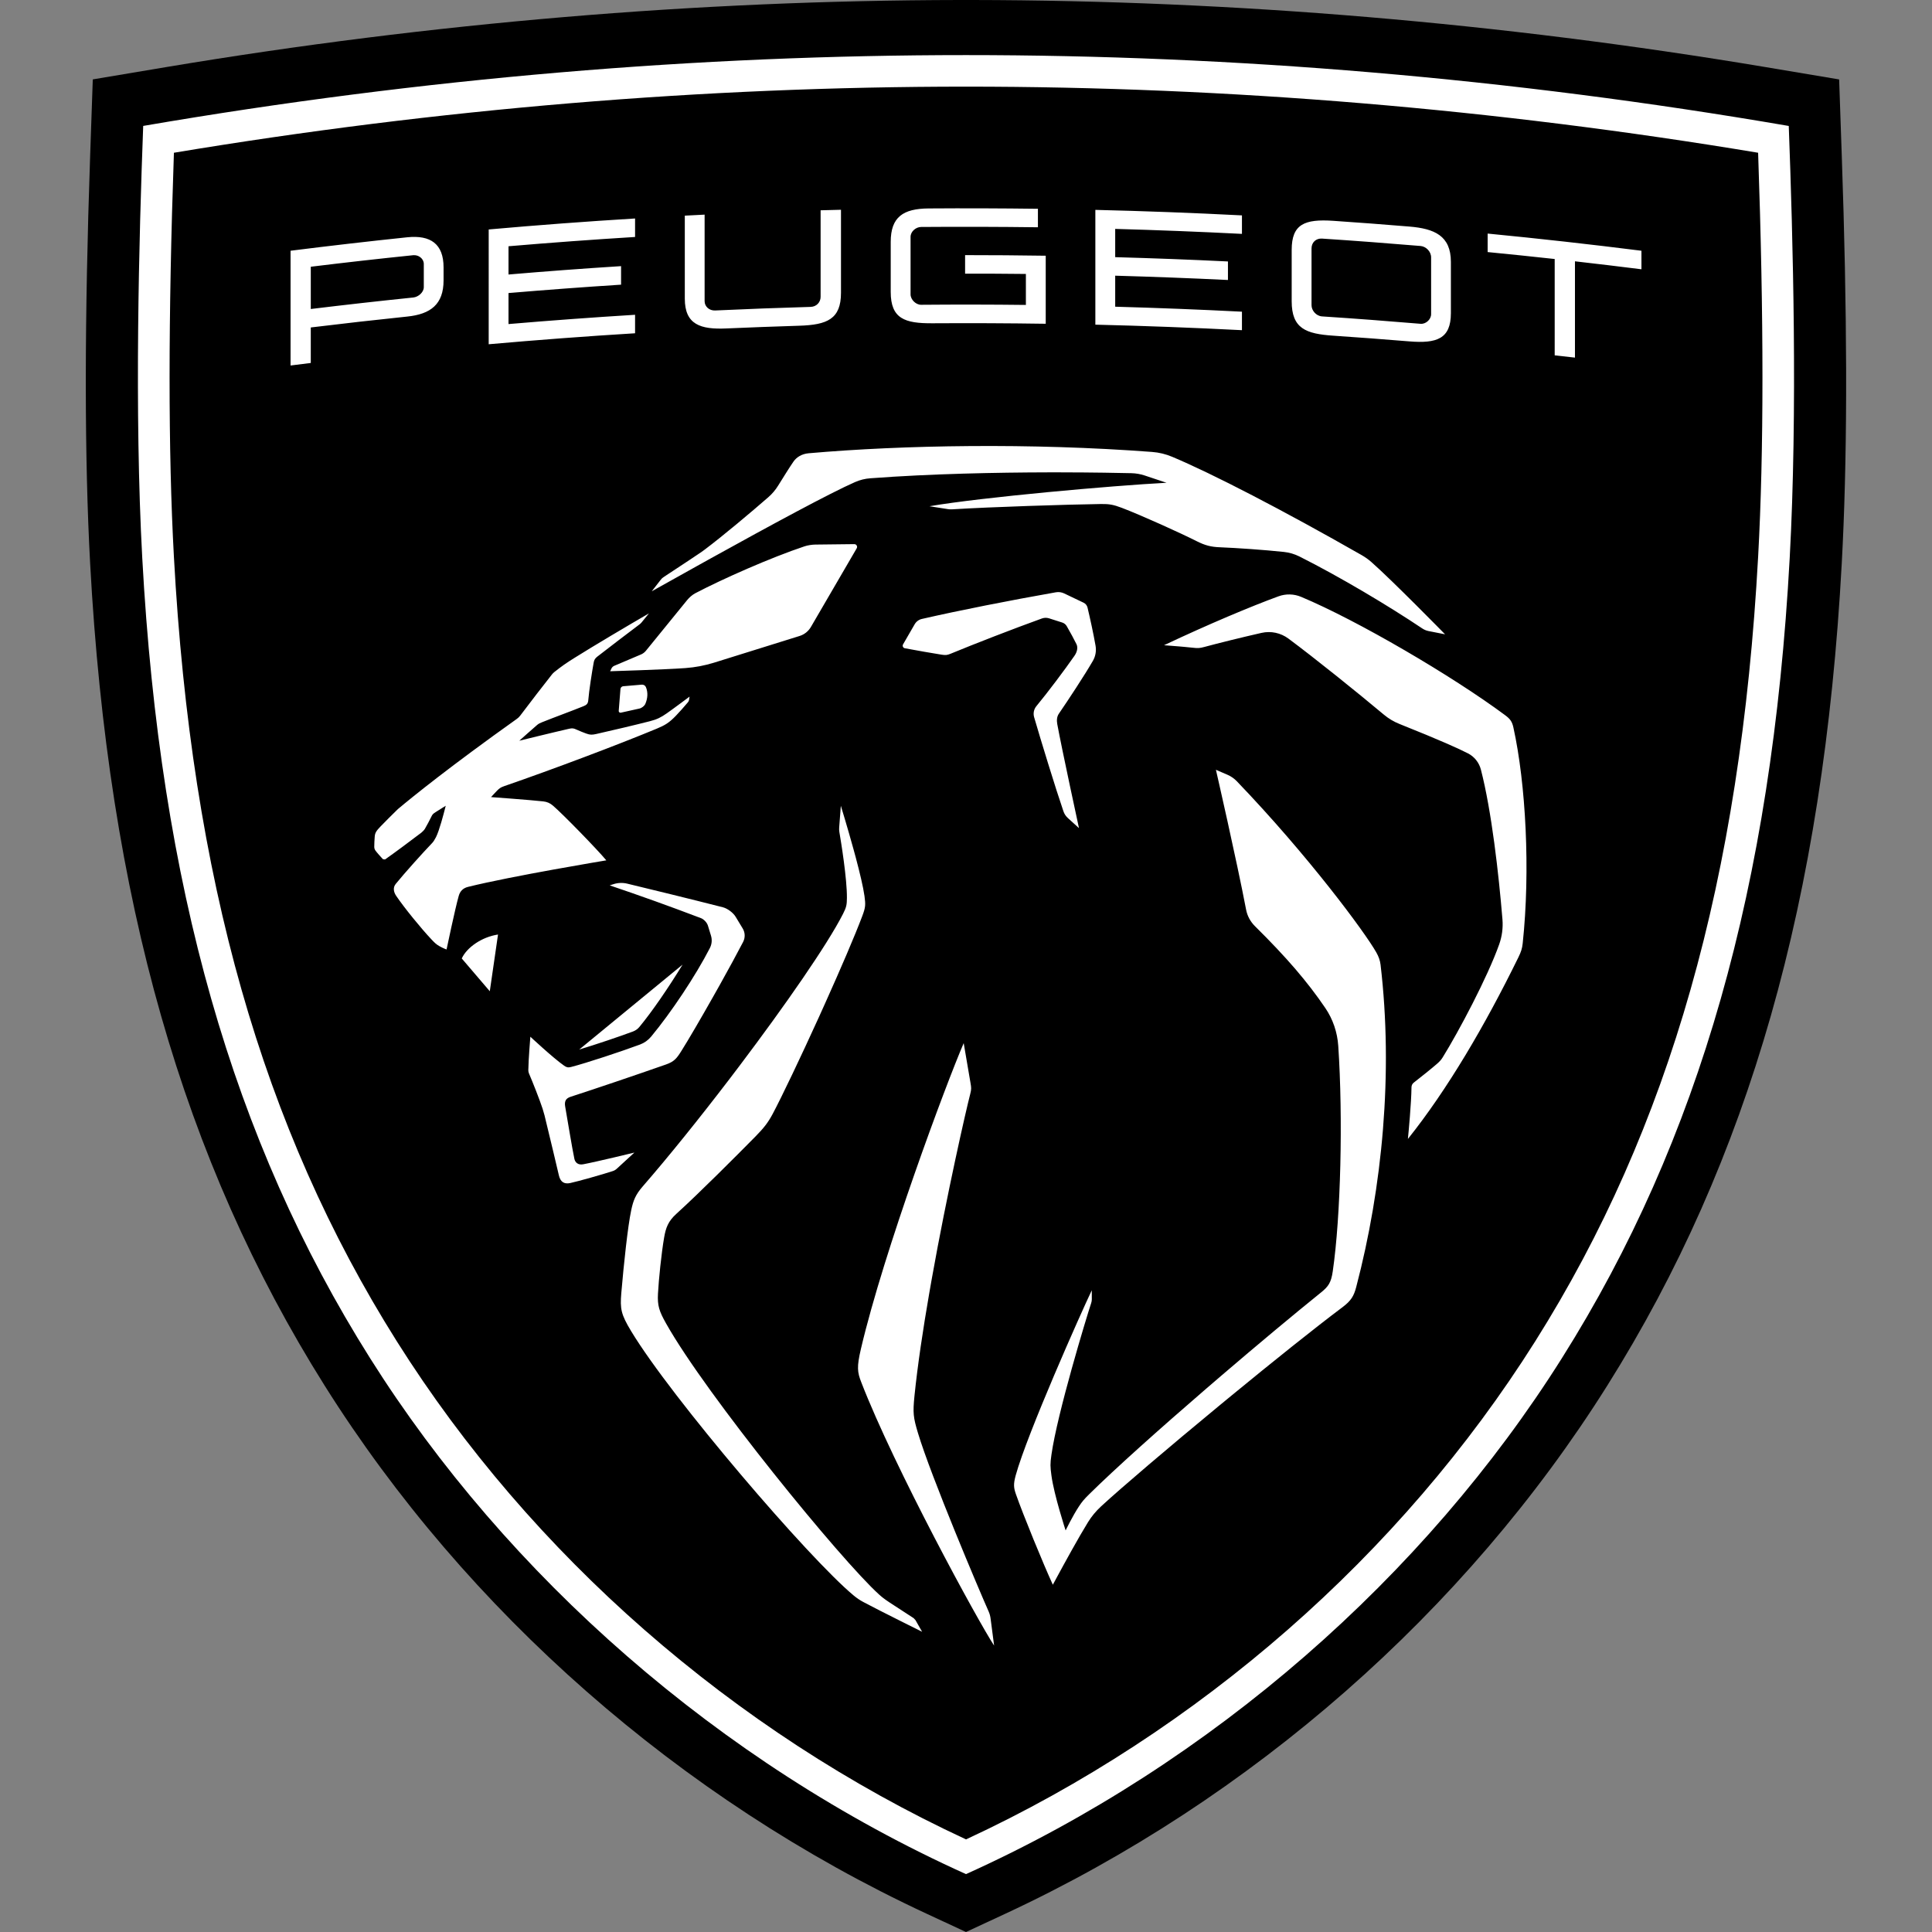
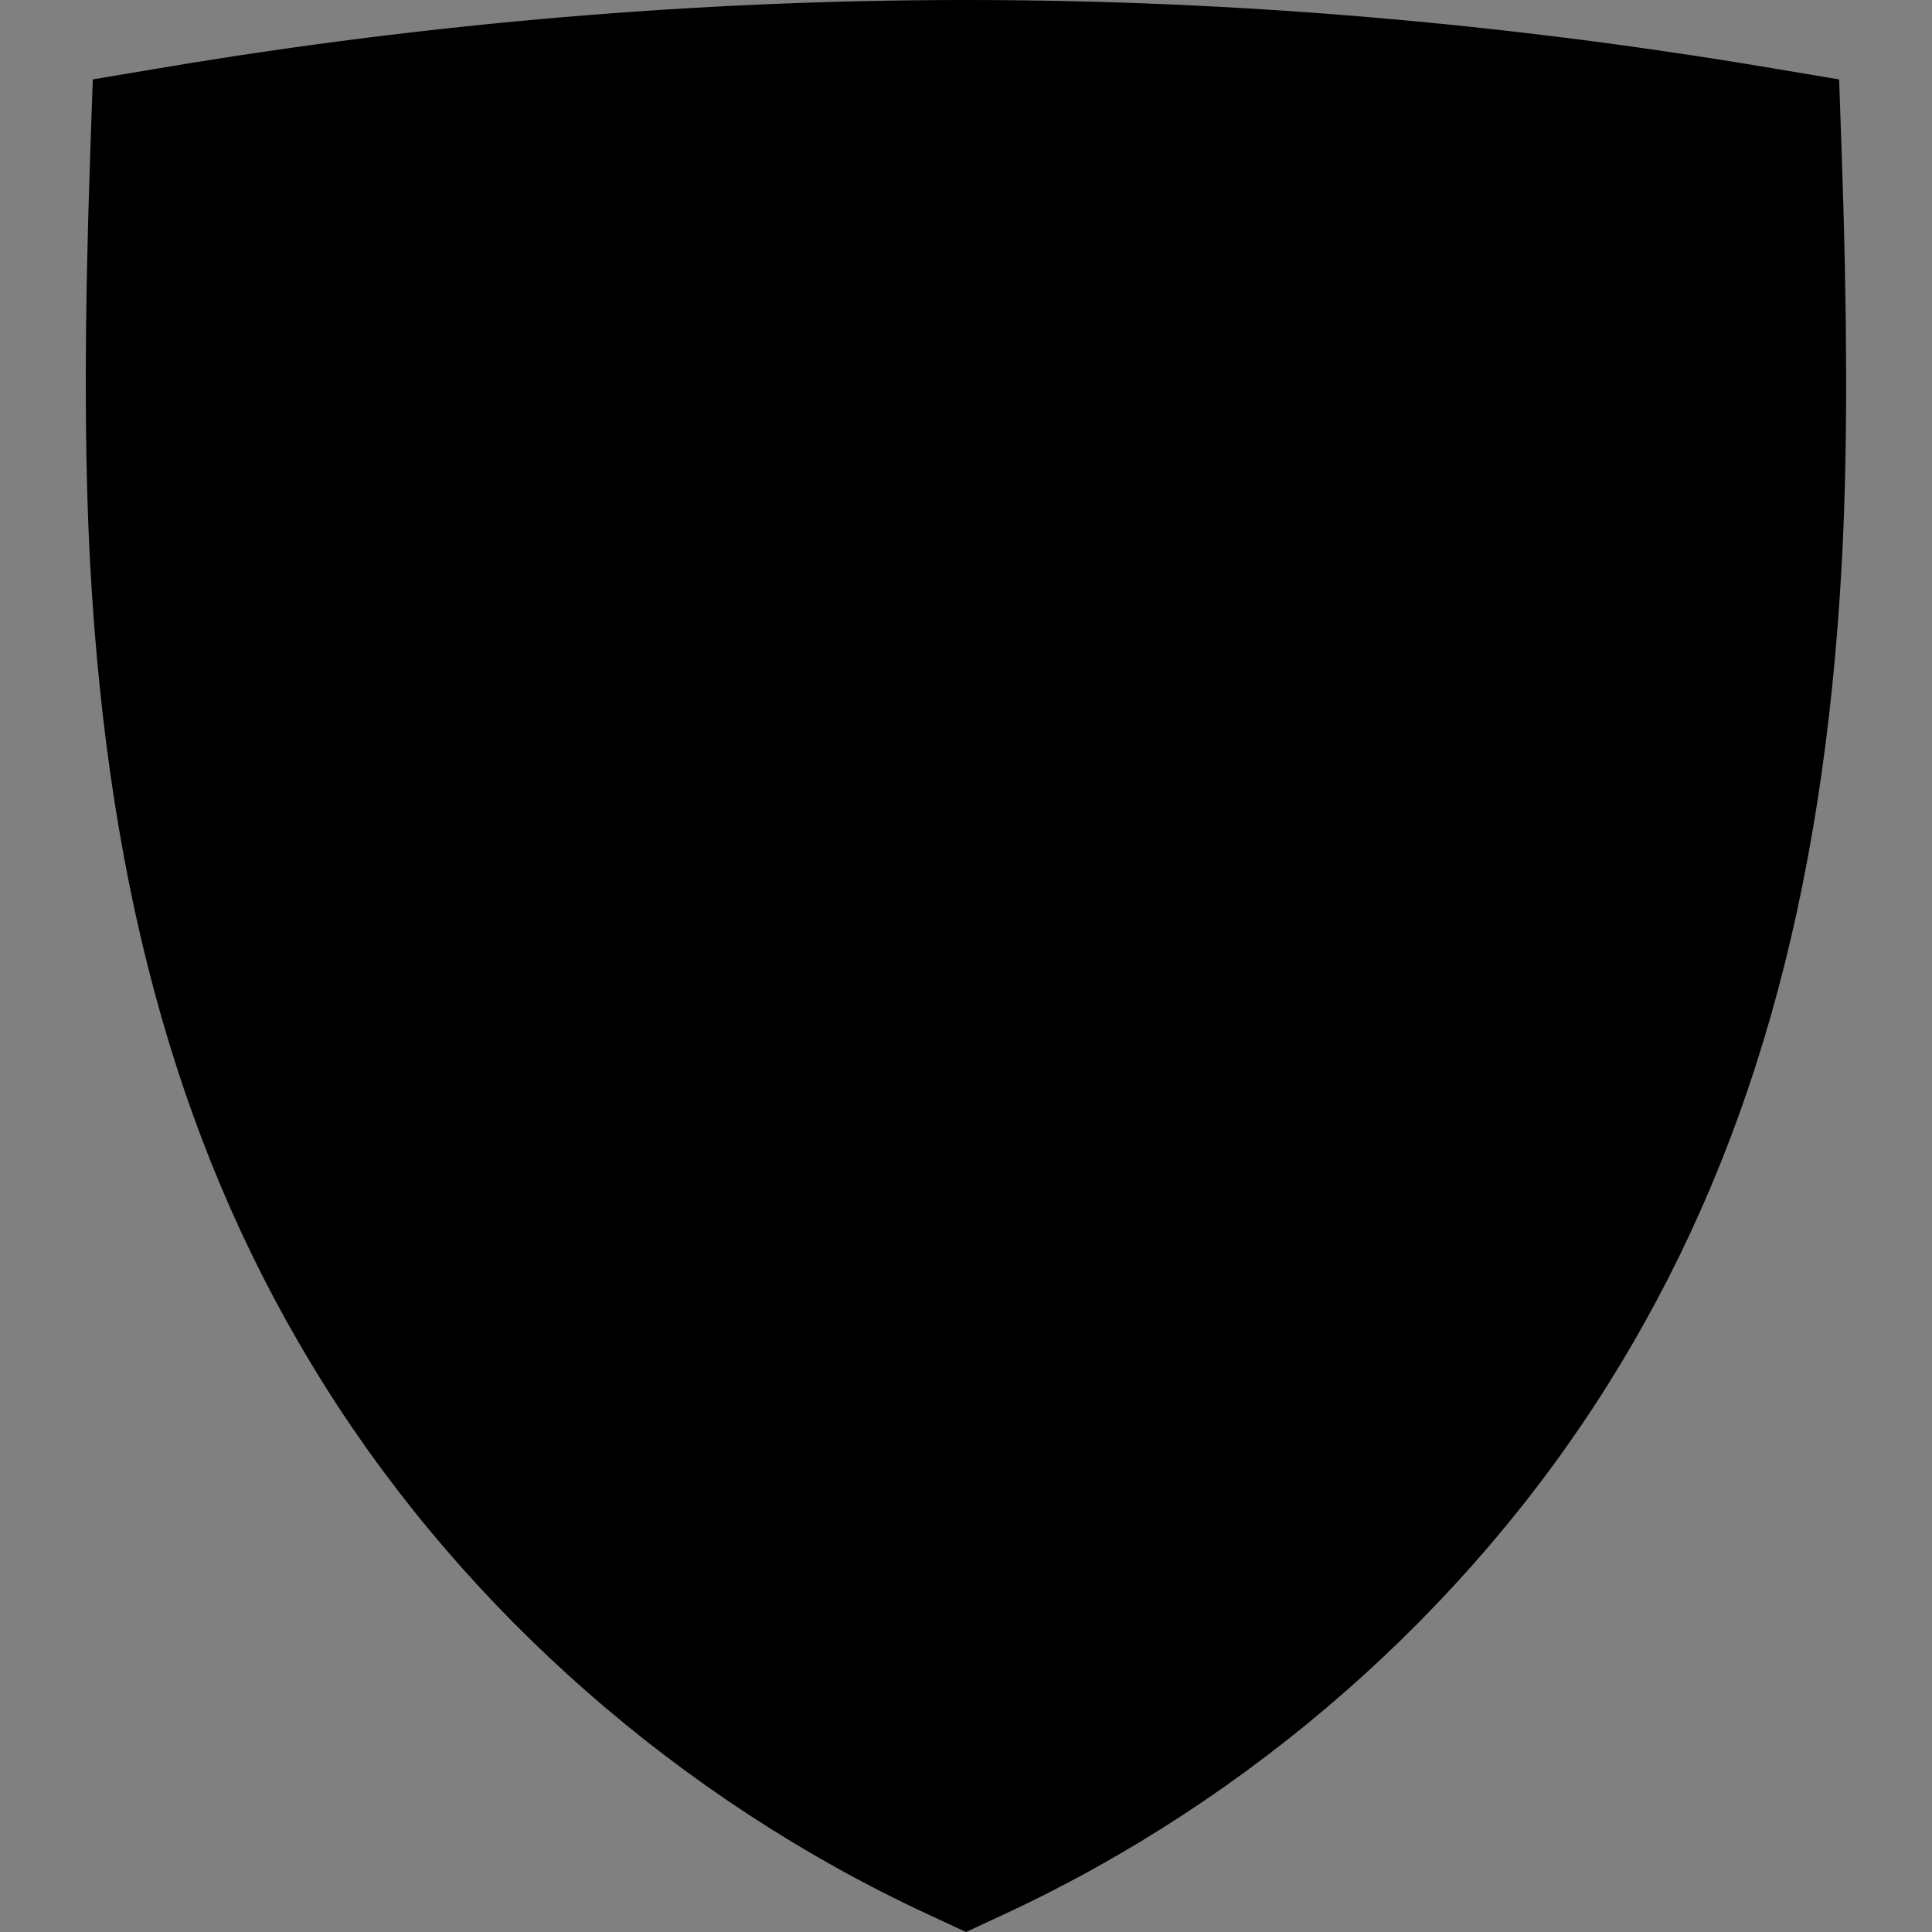
<svg xmlns="http://www.w3.org/2000/svg" xmlns:xlink="http://www.w3.org/1999/xlink" version="1.1" id="Layer_1" x="0px" y="0px" viewBox="0 0 512 512" style="enable-background:new 0 0 512 512;" xml:space="preserve">
  <rect x="0" y="0" width="512" height="512" fill="#808080" stroke="none" />
  <style type="text/css">
	.st0{fill:#FFFFFF;}
	.st1{clip-path:url(#SVGID_2_);fill:#FFFFFF;}
	.st2{clip-path:url(#SVGID_2_);}
	.st3{fill-rule:evenodd;clip-rule:evenodd;fill:#FFFFFF;}
</style>
  <g>
    <path class="st0" d="M22.75,100.06c0,0.8,0,1.61,0,2.4V100.06" />
    <g>
      <defs>
        <polyline id="SVGID_1_" points="22.75,0 489.25,0 489.25,512 22.75,512 22.75,0    " />
      </defs>
      <clipPath id="SVGID_2_">
        <use xlink:href="#SVGID_1_" style="overflow:visible;" />
      </clipPath>
-       <path class="st1" d="M256,512L256,512 M489.25,97.53v7.39C489.25,102.49,489.25,100.03,489.25,97.53 M256,0c-0.58,0-1.15,0-1.73,0    h3.46C257.15,0,256.58,0,256,0" />
+       <path class="st1" d="M256,512L256,512 M489.25,97.53v7.39C489.25,102.49,489.25,100.03,489.25,97.53 c-0.58,0-1.15,0-1.73,0    h3.46C257.15,0,256.58,0,256,0" />
      <path class="st2" d="M257.73,0h-3.46c-69.4,0.1-139.95,6.05-209.7,17.69l-19.98,3.35l-0.7,20.25    c-0.75,21.66-1.13,41.17-1.15,58.77v2.4c0.02,17.47,0.4,33.02,1.15,46.9c4.83,88.85,24.57,158.05,62.12,217.8    c37.65,59.92,94.3,109.64,159.52,139.98L256,512l10.44-4.85c65.22-30.34,121.89-80.06,159.52-139.98    c37.56-59.75,57.29-128.95,62.12-217.8c0.72-13.22,1.11-27.96,1.16-44.44v-7.39c-0.05-16.93-0.43-35.61-1.15-56.24l-0.7-20.25    l-19.99-3.35C397.67,6.05,327.13,0.1,257.73,0" />
    </g>
-     <path class="st3" d="M256,14.6c70.53,0,143.73,6,218.04,18.78c1.11,29.68,2.37,75.56,0.25,114.5   c-4.73,86.8-23.91,154.18-60.36,212.03C377.61,417.6,321.34,467.2,256,496.66C190.66,467.2,134.39,417.6,98.06,359.91   C61.61,302.05,42.43,234.68,37.7,147.87c-2.12-38.93-0.86-84.81,0.25-114.5C112.26,20.6,185.47,14.6,256,14.6z M256,22.96   c-69.53,0-140.12,5.89-209.91,17.52c-1.53,44.03-1.53,79.07-0.01,106.94c4.64,85.32,23.42,151.43,59.08,208.04   c35.65,56.6,89.11,103.35,150.85,132c61.72-28.64,115.19-75.4,150.84-132c35.66-56.6,54.43-122.71,59.08-208.04   c1.52-27.87,1.52-62.91-0.01-106.94C396.12,28.85,325.53,22.96,256,22.96z M255.39,276.44c0,0,1.38,8.12,1.79,10.48   c0.23,1.33,0.28,1.69-0.06,3c-1.1,4.21-6.17,26.42-10.22,49.15l-0.63,3.59c-1.66,9.57-3.09,19.08-3.92,27.21   c-0.47,4.62-0.32,5.73,0.9,9.83c3.47,11.58,16.29,41.84,18.75,47.36c0.27,0.61,0.44,1.25,0.52,1.91l0.93,7.13   c-4.11-6.19-26.43-47.11-35.2-69.78c-1.04-2.67-1.24-3.99-0.09-8.89C234.26,331.4,250.76,287.15,255.39,276.44z M222.83,213.54   c0,0,1.71,5.54,3.37,11.56l0.58,2.13c1.04,3.92,1.98,7.79,2.32,10.24c0.32,2.36,0.27,2.99-0.57,5.25c-2.04,5.41-5.79,14.11-9.79,23   l-1.72,3.82c-4.91,10.79-9.88,21.21-12.29,25.73c-1.19,2.22-2.31,3.67-4.55,5.94c-5.11,5.18-14.89,14.99-20.94,20.47   c-2.2,2-2.79,3.7-3.24,6.28c-0.72,4.14-1.44,11.21-1.63,14.87c-0.18,3.21,0.35,4.71,2.14,7.89c10.67,18.98,46.29,62.65,56.44,71.83   c0.74,0.66,1.27,1.11,2.82,2.14c1.49,0.99,6.36,4.14,6.36,4.14l0.48,0.52l1.76,3.09c0,0-0.16-0.08-0.46-0.23l-0.76-0.38   c-0.61-0.3-1.42-0.7-2.35-1.17l-2.26-1.13c-3.47-1.74-7.6-3.82-9.77-4.99c-0.9-0.48-1.74-1.05-2.52-1.7   c-11.88-9.84-48.3-52.35-59.01-70.1c-2.67-4.43-2.94-5.86-2.59-10.06c0.67-7.81,1.71-17.62,2.62-21.93   c0.55-2.6,1.12-4.12,3.12-6.41c6.7-7.7,14.88-17.86,22.85-28.28l2.8-3.69c12.07-15.99,23.2-32,27.35-40.15   c0.95-1.85,1.03-2.5,1.05-4.25c0.05-5.08-1.57-14.98-2-17.48c-0.07-0.39-0.08-0.79-0.05-1.18L222.83,213.54z M322.23,204l3.08,1.33   c0.91,0.39,1.74,0.97,2.43,1.68c18.88,19.65,33.97,40.03,37,45.4c0.58,1.03,0.98,2.06,1.12,3.24c3.39,28.66,0.48,59.02-6.45,85.43   c-0.63,2.38-1.33,3.6-3.62,5.33c-7.4,5.55-18.44,14.4-29.42,23.42l-3.46,2.85c-13.23,10.92-25.8,21.62-31.13,26.54   c-1.34,1.24-2.51,2.64-3.46,4.19c-2.5,4.05-6.32,11.03-8.19,14.49l-0.52,0.97c-0.38,0.7-0.6,1.1-0.6,1.1   c-2.49-5.41-7.91-18.62-9.77-23.96c-0.61-1.74-0.71-2.65-0.08-4.99c3.04-11.07,17.38-43.26,20.17-49.08l0.01,2.38   c0,0.35-0.06,0.69-0.17,1.02c-1.26,3.81-8.97,29.17-10.53,40.18c-0.35,2.45-0.32,3.11,0,5.51c0.68,5.14,3.76,14.55,3.76,14.55   s1.83-3.8,3.53-6.37c0.83-1.26,1.34-1.86,2.7-3.21c6.89-6.8,18.66-17.32,30.91-27.89l4.34-3.73c9.41-8.06,18.81-15.9,26.23-21.89   c1.93-1.56,2.65-2.6,3.08-5.56c2.13-14.57,2.74-40.72,1.46-59.76c-0.24-3.59-1.41-7.07-3.44-10.05   c-4.66-6.86-10.22-13.36-18.66-21.7c-1.2-1.2-2.02-2.72-2.33-4.39C327.73,227.96,322.23,204,322.23,204z M162.58,234.31   c1.18-0.38,2.42-0.42,3.62-0.14c5.38,1.29,16.77,4.07,25.38,6.27c1.21,0.31,2.71,1.43,3.36,2.5l1.88,3.11   c0.66,1.09,0.7,2.43,0.12,3.56c-1.57,3.03-3.8,7.12-6.16,11.35l-1.79,3.18c-3.29,5.82-6.56,11.43-8.42,14.38   c-1.22,1.95-1.9,2.82-4.08,3.58c-8.47,2.97-18.99,6.52-25.25,8.55c-1.28,0.41-1.71,1.18-1.46,2.6c0.45,2.58,1.89,11.32,2.44,13.87   c0.21,0.94,0.96,1.69,2.36,1.42c3.7-0.7,13.54-3.1,13.54-3.1s-2.9,2.68-4.64,4.26c-0.32,0.3-0.68,0.52-1.1,0.65   c-2.68,0.89-9.23,2.73-11.27,3.17c-1.59,0.34-2.61-0.28-3.01-2.08c0,0-2.79-11.85-3.8-15.88c-0.16-0.61-0.32-1.14-0.51-1.75   c-0.76-2.33-2.57-6.92-3.6-9.32c-0.12-0.28-0.18-0.57-0.18-0.88c0.03-2.74,0.54-8.87,0.54-8.87s6.02,5.63,8.94,7.67   c0.65,0.46,1.05,0.55,1.85,0.35c4-1.03,13.21-4.07,18.27-5.95c1.15-0.43,2.16-1.15,2.95-2.1c5.23-6.3,11.78-16.09,15.57-23.48   c0.52-1.02,0.62-2.18,0.29-3.27l-0.82-2.68c-0.24-0.79-1.07-1.67-1.83-1.96c-8.91-3.38-15.93-5.89-24.19-8.69L162.58,234.31z    M338.79,158.04c1.96-0.72,4.11-0.67,6.04,0.14c14.93,6.25,40.04,20.96,54,31.32c1.35,1,1.89,1.69,2.24,3.31   c3.28,14.87,4.52,37.85,2.46,57.2c-0.15,1.39-0.43,2.23-1.15,3.71c-8.84,18.04-18.8,35.02-29.27,48.11l0.02-0.21   c0.14-1.4,0.89-9.26,0.93-13.51c0.01-0.48,0.23-0.92,0.61-1.21c1.94-1.51,4.62-3.65,6.13-4.96c0.74-0.64,1.15-1.11,1.53-1.73   c4.27-6.88,11.9-21.28,14.97-29.94c0.75-2.11,1.05-4.35,0.87-6.59c-0.99-12.07-2.89-28.8-5.71-39.72   c-0.48-1.86-1.72-3.43-3.43-4.31c-2.44-1.25-7.23-3.43-18.14-7.79c-1.51-0.6-2.92-1.44-4.17-2.49   c-7.15-5.99-18.33-14.98-25.29-20.15c-2.04-1.51-4.63-2.06-7.11-1.5c-5.07,1.15-11.52,2.74-15.15,3.73   c-1.23,0.33-1.72,0.36-2.99,0.21c-0.66-0.08-1.52-0.16-2.42-0.24l-1.37-0.12c-1.58-0.13-3.07-0.25-3.65-0.29l-0.26-0.02   C320.27,165.42,331.66,160.64,338.79,158.04z M180.89,255.63c-3.7,6.07-8.12,12.52-11.47,16.55c-0.44,0.53-1.02,0.93-1.68,1.18   c-3.66,1.36-9.75,3.42-14.24,4.78L180.89,255.63z M131.98,247.66l-2.18,15.03l-7.43-8.69   C123.72,251.07,127.67,248.31,131.98,247.66z M171.98,162.55l-2.03,2.49l-0.34,0.33c-1.79,1.32-9.3,7.06-11.34,8.66   c-0.58,0.46-0.81,0.85-0.94,1.57c-0.46,2.54-1.22,7.37-1.44,10.04c-0.07,0.78-0.4,1.17-1.21,1.49c-3.49,1.41-7.62,2.9-10.96,4.24   c-0.71,0.28-0.91,0.39-1.34,0.72c-0.33,0.26-4.77,4.21-4.77,4.21s9.65-2.37,13.2-3.17c0.85-0.19,1.21-0.14,1.99,0.23   c0.73,0.34,1.95,0.82,2.59,1.05c0.99,0.36,1.51,0.35,2.6,0.11c3.99-0.89,10.7-2.48,14.27-3.4c1.85-0.48,2.87-0.98,4.44-2.08   c1.71-1.19,6.04-4.43,6.04-4.43s-0.08,0.57-0.14,0.89c-0.05,0.27-0.15,0.43-0.32,0.64c-0.88,1.06-2.42,2.78-3.19,3.57   c-1.76,1.81-2.8,2.46-5.01,3.38c-10.15,4.22-27.49,10.77-40.5,15.26c-0.85,0.3-1.22,0.54-1.85,1.18c-0.69,0.69-1.6,1.71-1.6,1.71   s10.6,0.77,13.84,1.14c1.05,0.12,1.8,0.46,2.6,1.15c2.66,2.29,11.47,11.33,14.11,14.47c0,0-25.05,4.15-36.65,7.03   c-1.43,0.35-2.15,1.26-2.47,2.41c-0.96,3.36-3.22,14.18-3.22,14.18s-0.81-0.26-1.93-0.9c-0.77-0.44-1.17-0.81-2.01-1.7   c-2.74-2.89-7.26-8.43-9.43-11.64c-0.64-0.95-0.9-2.15-0.11-3.12c2.35-2.89,7.08-8.16,9.68-10.87c0.28-0.29,0.63-0.81,1-1.54   c0.88-1.74,2.03-6.14,2.43-7.73l0.13-0.51l0.02-0.07l-0.07,0.04l-0.48,0.3c-0.64,0.4-1.69,1.06-2.13,1.34   c-0.67,0.43-0.85,0.61-1.13,1.2c-0.42,0.88-1.16,2.28-1.72,3.24c-0.19,0.32-0.68,0.81-0.94,1.01c-3.33,2.53-7,5.26-9.62,7.1   l-0.56-0.08c-0.33-0.33-1.73-1.91-1.98-2.29c-0.21-0.31-0.31-0.61-0.31-0.98c-0.01-0.66,0.06-1.82,0.12-2.68   c0.08-1.02,0.37-1.51,1.62-2.8c1.4-1.44,2.92-2.96,4.52-4.52c3.92-3.29,13.83-11.31,31.53-23.91c0.33-0.24,0.64-0.52,0.88-0.85   c1.86-2.5,7.14-9.33,8.44-10.95c0.19-0.23,0.39-0.44,0.62-0.62c2.08-1.64,3.11-2.35,5.23-3.68   C157.09,171.3,166.63,165.65,171.98,162.55z M279.83,156.96c0.74-0.13,1.5-0.02,2.18,0.3l5.17,2.47c0.51,0.24,0.88,0.71,1.02,1.26   c0.7,2.95,1.56,6.85,2.14,10.17c0.23,1.38-0.02,2.79-0.73,4c-2.14,3.71-6.53,10.38-8.99,13.96c-0.55,0.8-0.61,1.78-0.44,2.74   c1.11,6.14,5.76,27.6,5.76,27.6l-2.92-2.65c-0.58-0.54-0.96-1.1-1.21-1.84c-2.08-6.07-5.97-18.75-7.76-24.92   c-0.29-1.02-0.07-2.1,0.6-2.91c3.05-3.69,7.49-9.6,10.09-13.34c0.73-1.05,0.96-2.21,0.54-3.08c-0.6-1.22-1.6-3.08-2.57-4.76   c-0.26-0.47-0.69-0.81-1.2-0.98l-3.51-1.12c-0.61-0.19-1.27-0.18-1.88,0.04c-7.64,2.76-17.92,6.75-24.21,9.35   c-0.92,0.38-1.3,0.41-2.41,0.24c-1.82-0.27-7.12-1.21-9.72-1.7c-0.47-0.09-0.7-0.62-0.46-1.03l3.08-5.33   c0.42-0.72,1.11-1.23,1.93-1.41C254.24,161.75,267.36,159.16,279.83,156.96z M170.07,181.44c0.47-0.04,0.92,0.22,1.1,0.65   c0.62,1.44,0.45,3.06-0.15,4.44c-0.24,0.56-0.96,1.11-1.55,1.24l-4.95,1.1c-0.3,0.06-0.57-0.17-0.55-0.48l0.46-5.8   c0.04-0.39,0.34-0.7,0.74-0.73L170.07,181.44z M226.39,144.2c0.57-0.01,0.93,0.61,0.65,1.1l-12.07,20.73   c-0.67,1.22-1.79,2.13-3.13,2.53l-22.63,7.06c-2.63,0.79-4.85,1.22-7.58,1.43c-5.02,0.38-19.93,0.84-19.93,0.84l0.33-0.71   c0.15-0.33,0.43-0.6,0.77-0.74l7.05-2.99c0.53-0.22,0.99-0.57,1.34-1.01l10.89-13.38c0.58-0.71,1.35-1.4,2.15-1.83   c7.2-3.78,20-9.45,28.96-12.44c0.84-0.28,1.98-0.46,2.87-0.47L226.39,144.2z M214.29,120.12c24.97-2.19,58.76-2.78,91.04-0.35   c1.84,0.14,3.62,0.57,5.32,1.29c10.58,4.44,29.34,14.14,50.2,26.05c0.92,0.53,1.79,1.14,2.58,1.84   c5.53,4.86,19.53,19.15,19.53,19.15l-4.37-0.86c-0.61-0.12-1.18-0.36-1.7-0.71c-8.83-5.92-21.73-13.63-32.54-19.06   c-1.28-0.64-2.67-1.05-4.1-1.2c-5.26-0.56-12.37-1.05-17.02-1.24c-2.29-0.09-3.86-0.48-6.1-1.61c-4.29-2.17-14.67-6.87-19.85-8.84   c-2.21-0.84-3.34-1.04-5.51-1.01c-8.89,0.13-29.14,0.77-39.48,1.41c-0.36,0.02-0.7,0.01-1.05-0.05l-4.93-0.77   c13.98-2.4,48.53-5.47,62.83-6.22l-5.82-1.94c-1.12-0.37-2.29-0.57-3.48-0.6c-3.1-0.07-10.01-0.21-18.97-0.22h-3.06   c-13.57,0.03-31.04,0.36-47.15,1.57c-1.41,0.1-2.78,0.44-4.07,1.01c-6.51,2.85-22.37,11.43-38.29,20.25l-3.53,1.96   c-4.11,2.29-8.18,4.56-12.05,6.73c0,0,1.99-2.55,2.37-3.04c0.34-0.43,0.44-0.51,0.9-0.81c0.64-0.42,2.82-1.85,5.02-3.31l1.63-1.08   c1.32-0.88,2.5-1.67,3.17-2.12c0.33-0.22,0.54-0.38,0.95-0.69c4.79-3.6,12.35-9.95,16.86-13.89c1.02-0.89,1.89-1.92,2.6-3.07   c1.46-2.35,3.05-4.9,4.03-6.32C211.08,121.14,212.51,120.28,214.29,120.12z M107.94,62.88c6.17-0.63,9.61,1.76,9.61,7.98v3.44   c0,6.37-3.45,8.95-9.61,9.59c-8.53,0.89-17.06,1.85-25.58,2.89v9.41c-1.79,0.22-3.58,0.44-5.36,0.67V66.45   C87.3,65.15,97.62,63.96,107.94,62.88z M394.24,61.9c13.6,1.32,27.19,2.84,40.76,4.55v4.91c-5.86-0.74-11.74-1.44-17.62-2.11v25.52   c-1.78-0.2-3.57-0.4-5.37-0.6V68.64c-5.91-0.65-11.84-1.26-17.77-1.84V61.9z M168.3,57.9v4.9c-11.19,0.69-22.37,1.51-33.54,2.46   v7.49c9.94-0.85,19.88-1.59,29.83-2.22v4.91c-9.95,0.64-19.89,1.38-29.83,2.22v8.22c11.17-0.95,22.35-1.77,33.54-2.46v4.9   c-12.94,0.79-25.87,1.77-38.79,2.91V60.81C142.43,59.66,155.36,58.69,168.3,57.9z M342.31,66.23c0-6.82,3.39-8.23,11.04-7.71   c6.71,0.46,13.42,0.96,20.13,1.52c6.64,0.55,11.02,2.41,11.02,9.37V83c0,6.83-3.79,8.06-11.02,7.47   c-6.71-0.55-13.42-1.06-20.13-1.51c-7.31-0.49-11.04-1.9-11.04-9.13V66.23z M290.28,55.62c12.95,0.31,25.9,0.79,38.85,1.46v4.9   c-11.19-0.57-22.39-1.01-33.59-1.32v7.49c9.96,0.28,19.92,0.65,29.88,1.14v4.91c-9.95-0.48-19.91-0.86-29.88-1.14v8.22   c11.2,0.31,22.4,0.75,33.59,1.32v4.9c-12.95-0.66-25.9-1.15-38.85-1.46V55.62z M222.87,55.59V77.6c0,6.96-3.66,8.49-11.05,8.72   c-6.43,0.2-12.86,0.44-19.3,0.72c-6.85,0.31-11.04-0.99-11.04-7.89V57.15l5.25-0.27v22.94c0,1.39,1.2,2.53,2.79,2.46   c8.43-0.39,16.86-0.71,25.29-0.95c1.6-0.04,2.66-1.26,2.66-2.66V55.73C219.28,55.68,221.07,55.63,222.87,55.59z M350.36,63.23   c-1.6-0.11-2.79,1.01-2.79,2.6v15.05c0,1.39,1.2,2.86,2.79,2.97c8.71,0.57,17.41,1.23,26.11,1.96c1.39,0.12,2.79-1.16,2.79-2.55   V68.21c0-1.59-1.39-2.9-2.79-3.02C367.77,64.46,359.07,63.8,350.36,63.23z M246.1,55.24c9.65-0.07,19.31-0.03,28.96,0.09v4.9   c-10.32-0.13-20.64-0.16-30.96-0.08c-1.4,0.01-2.79,1.22-2.79,2.62v15.24c0,1.39,1.4,2.77,2.79,2.76   c9.26-0.08,18.51-0.07,27.77,0.04V72.6c-5.37-0.06-10.74-0.09-16.11-0.08v-4.91c7.12,0,14.25,0.05,21.37,0.16V85.8   c-10.01-0.15-20.02-0.19-30.03-0.13c-7.33,0.05-11.05-1.21-11.05-8.31V64.1C236.05,57.47,239.38,55.29,246.1,55.24z M109.95,67.62   l-0.42,0.01c-9.06,0.93-18.12,1.95-27.17,3.06v11.2c9.05-1.1,18.11-2.12,27.17-3.05c1.39-0.15,2.78-1.41,2.78-2.74v-6.16   c0-1.39-1.39-2.45-2.78-2.3L109.95,67.62z" />
  </g>
</svg>